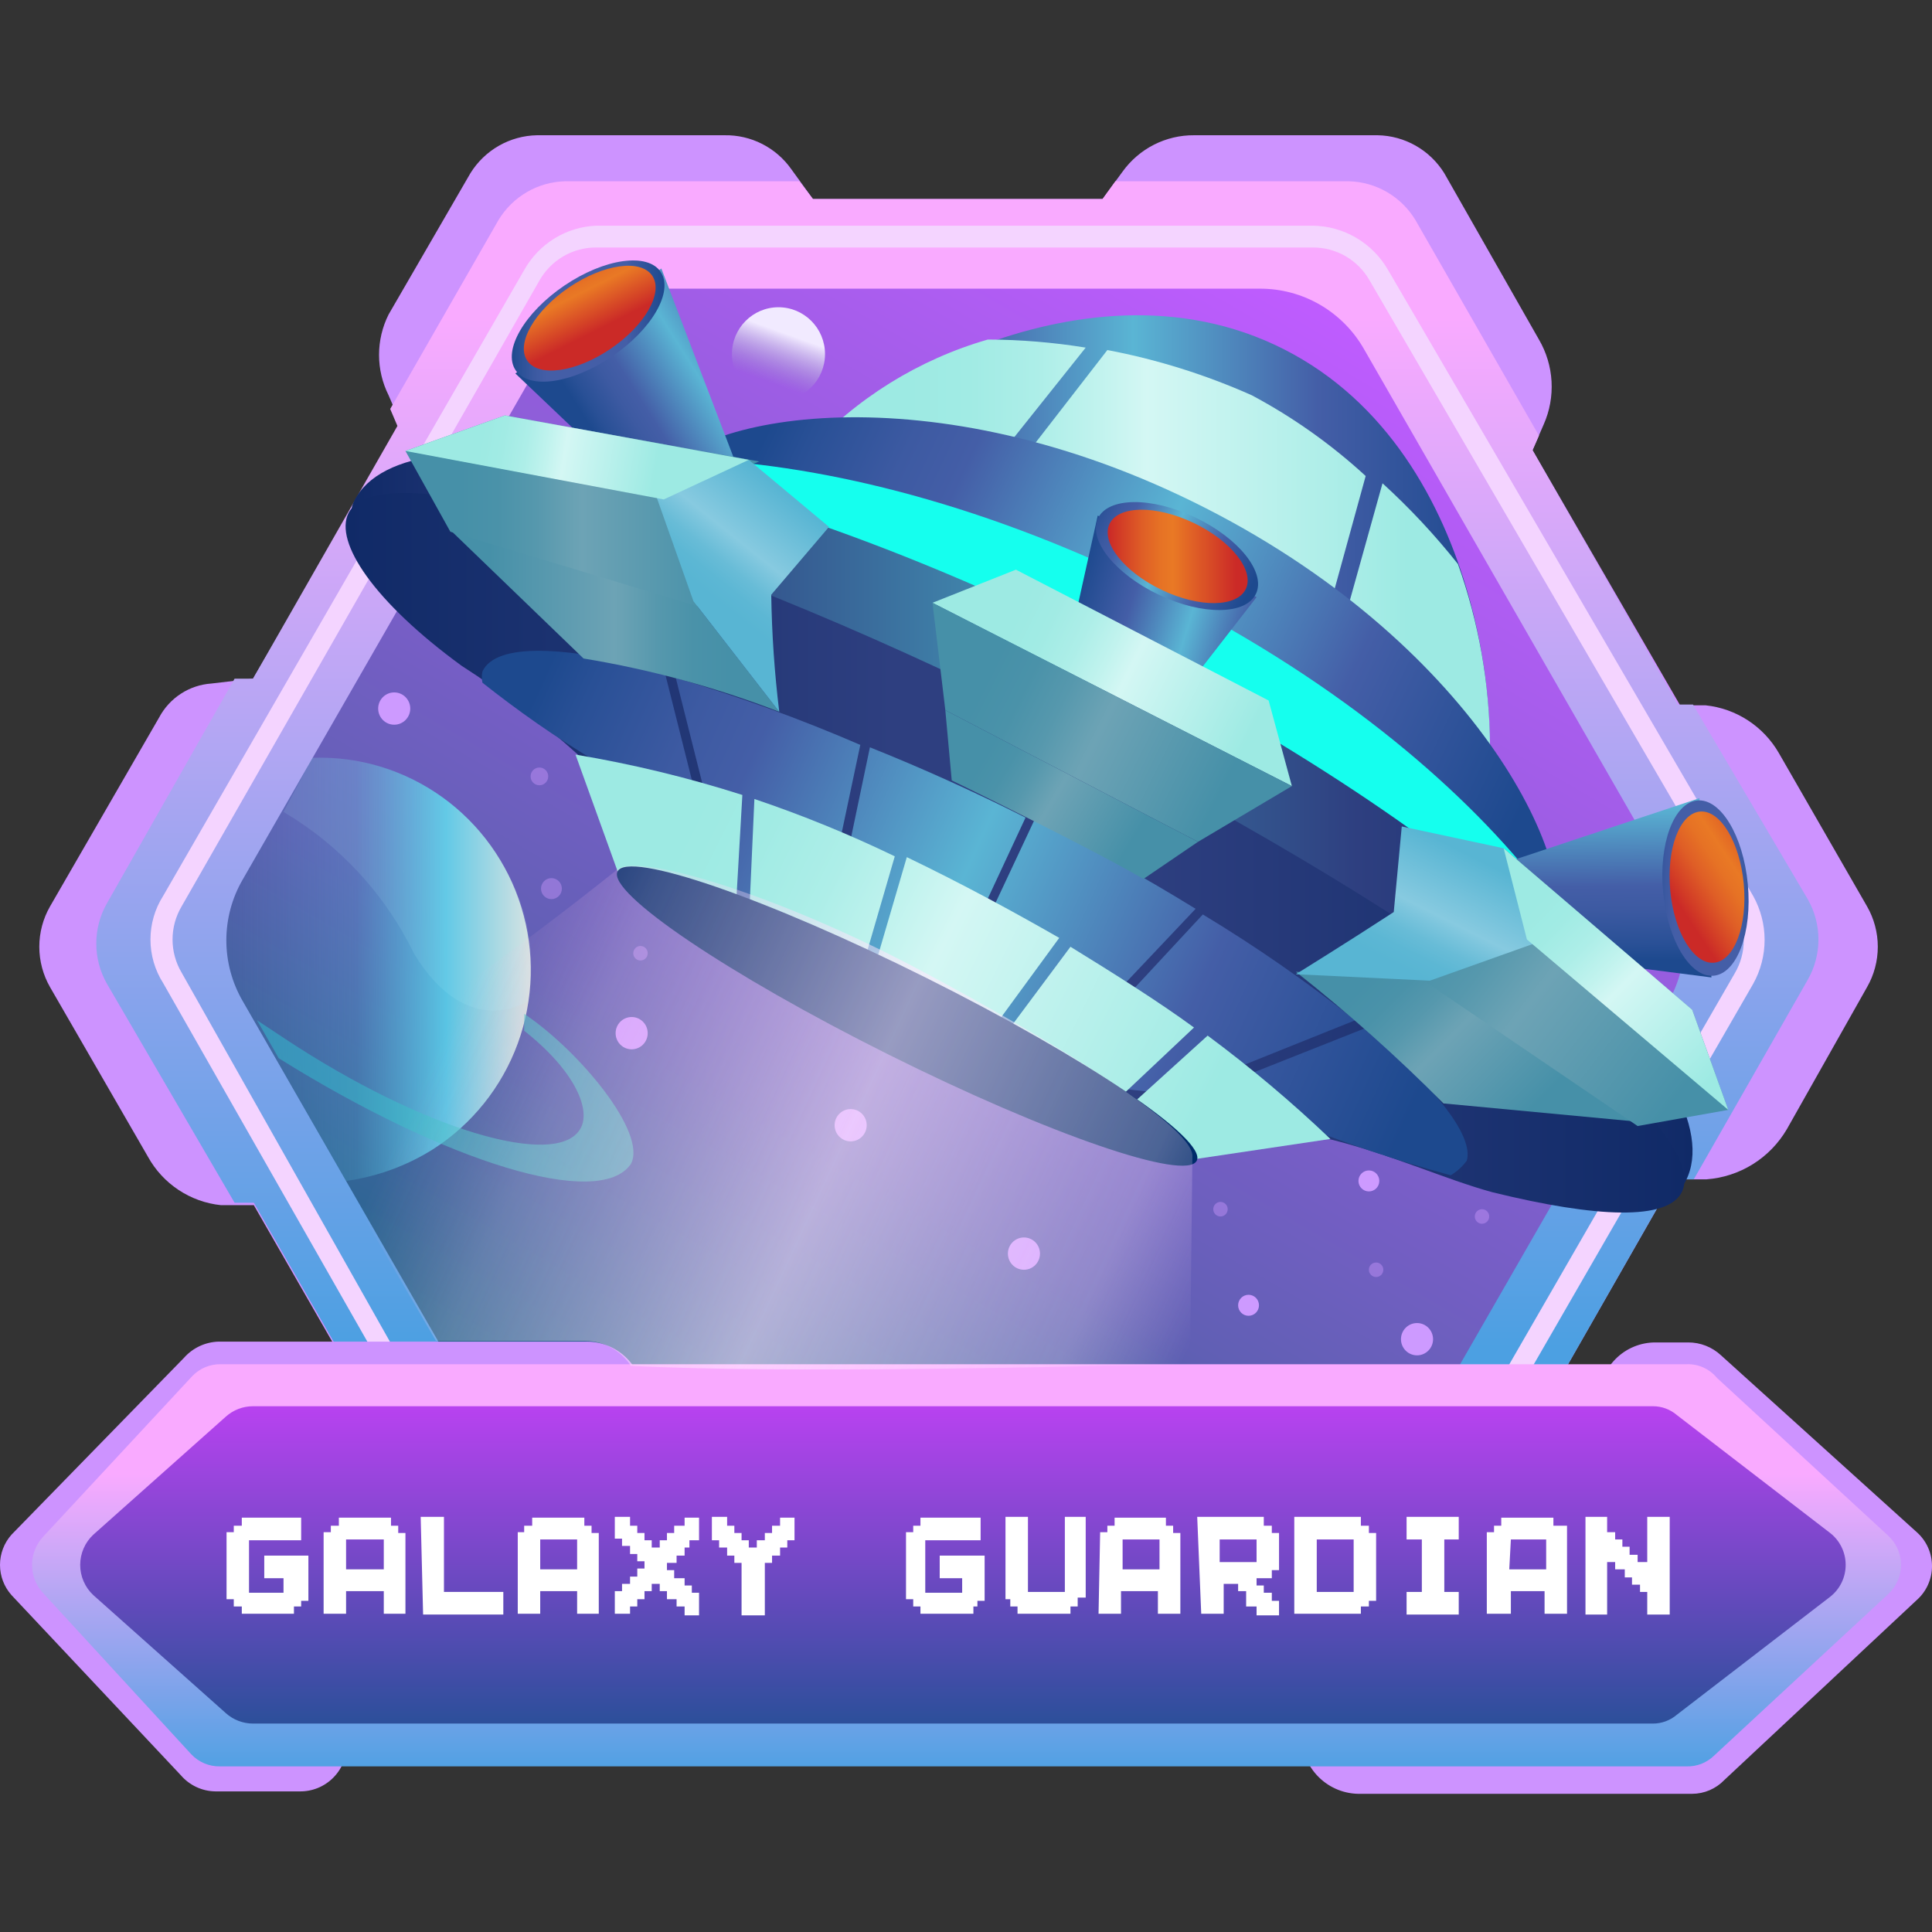
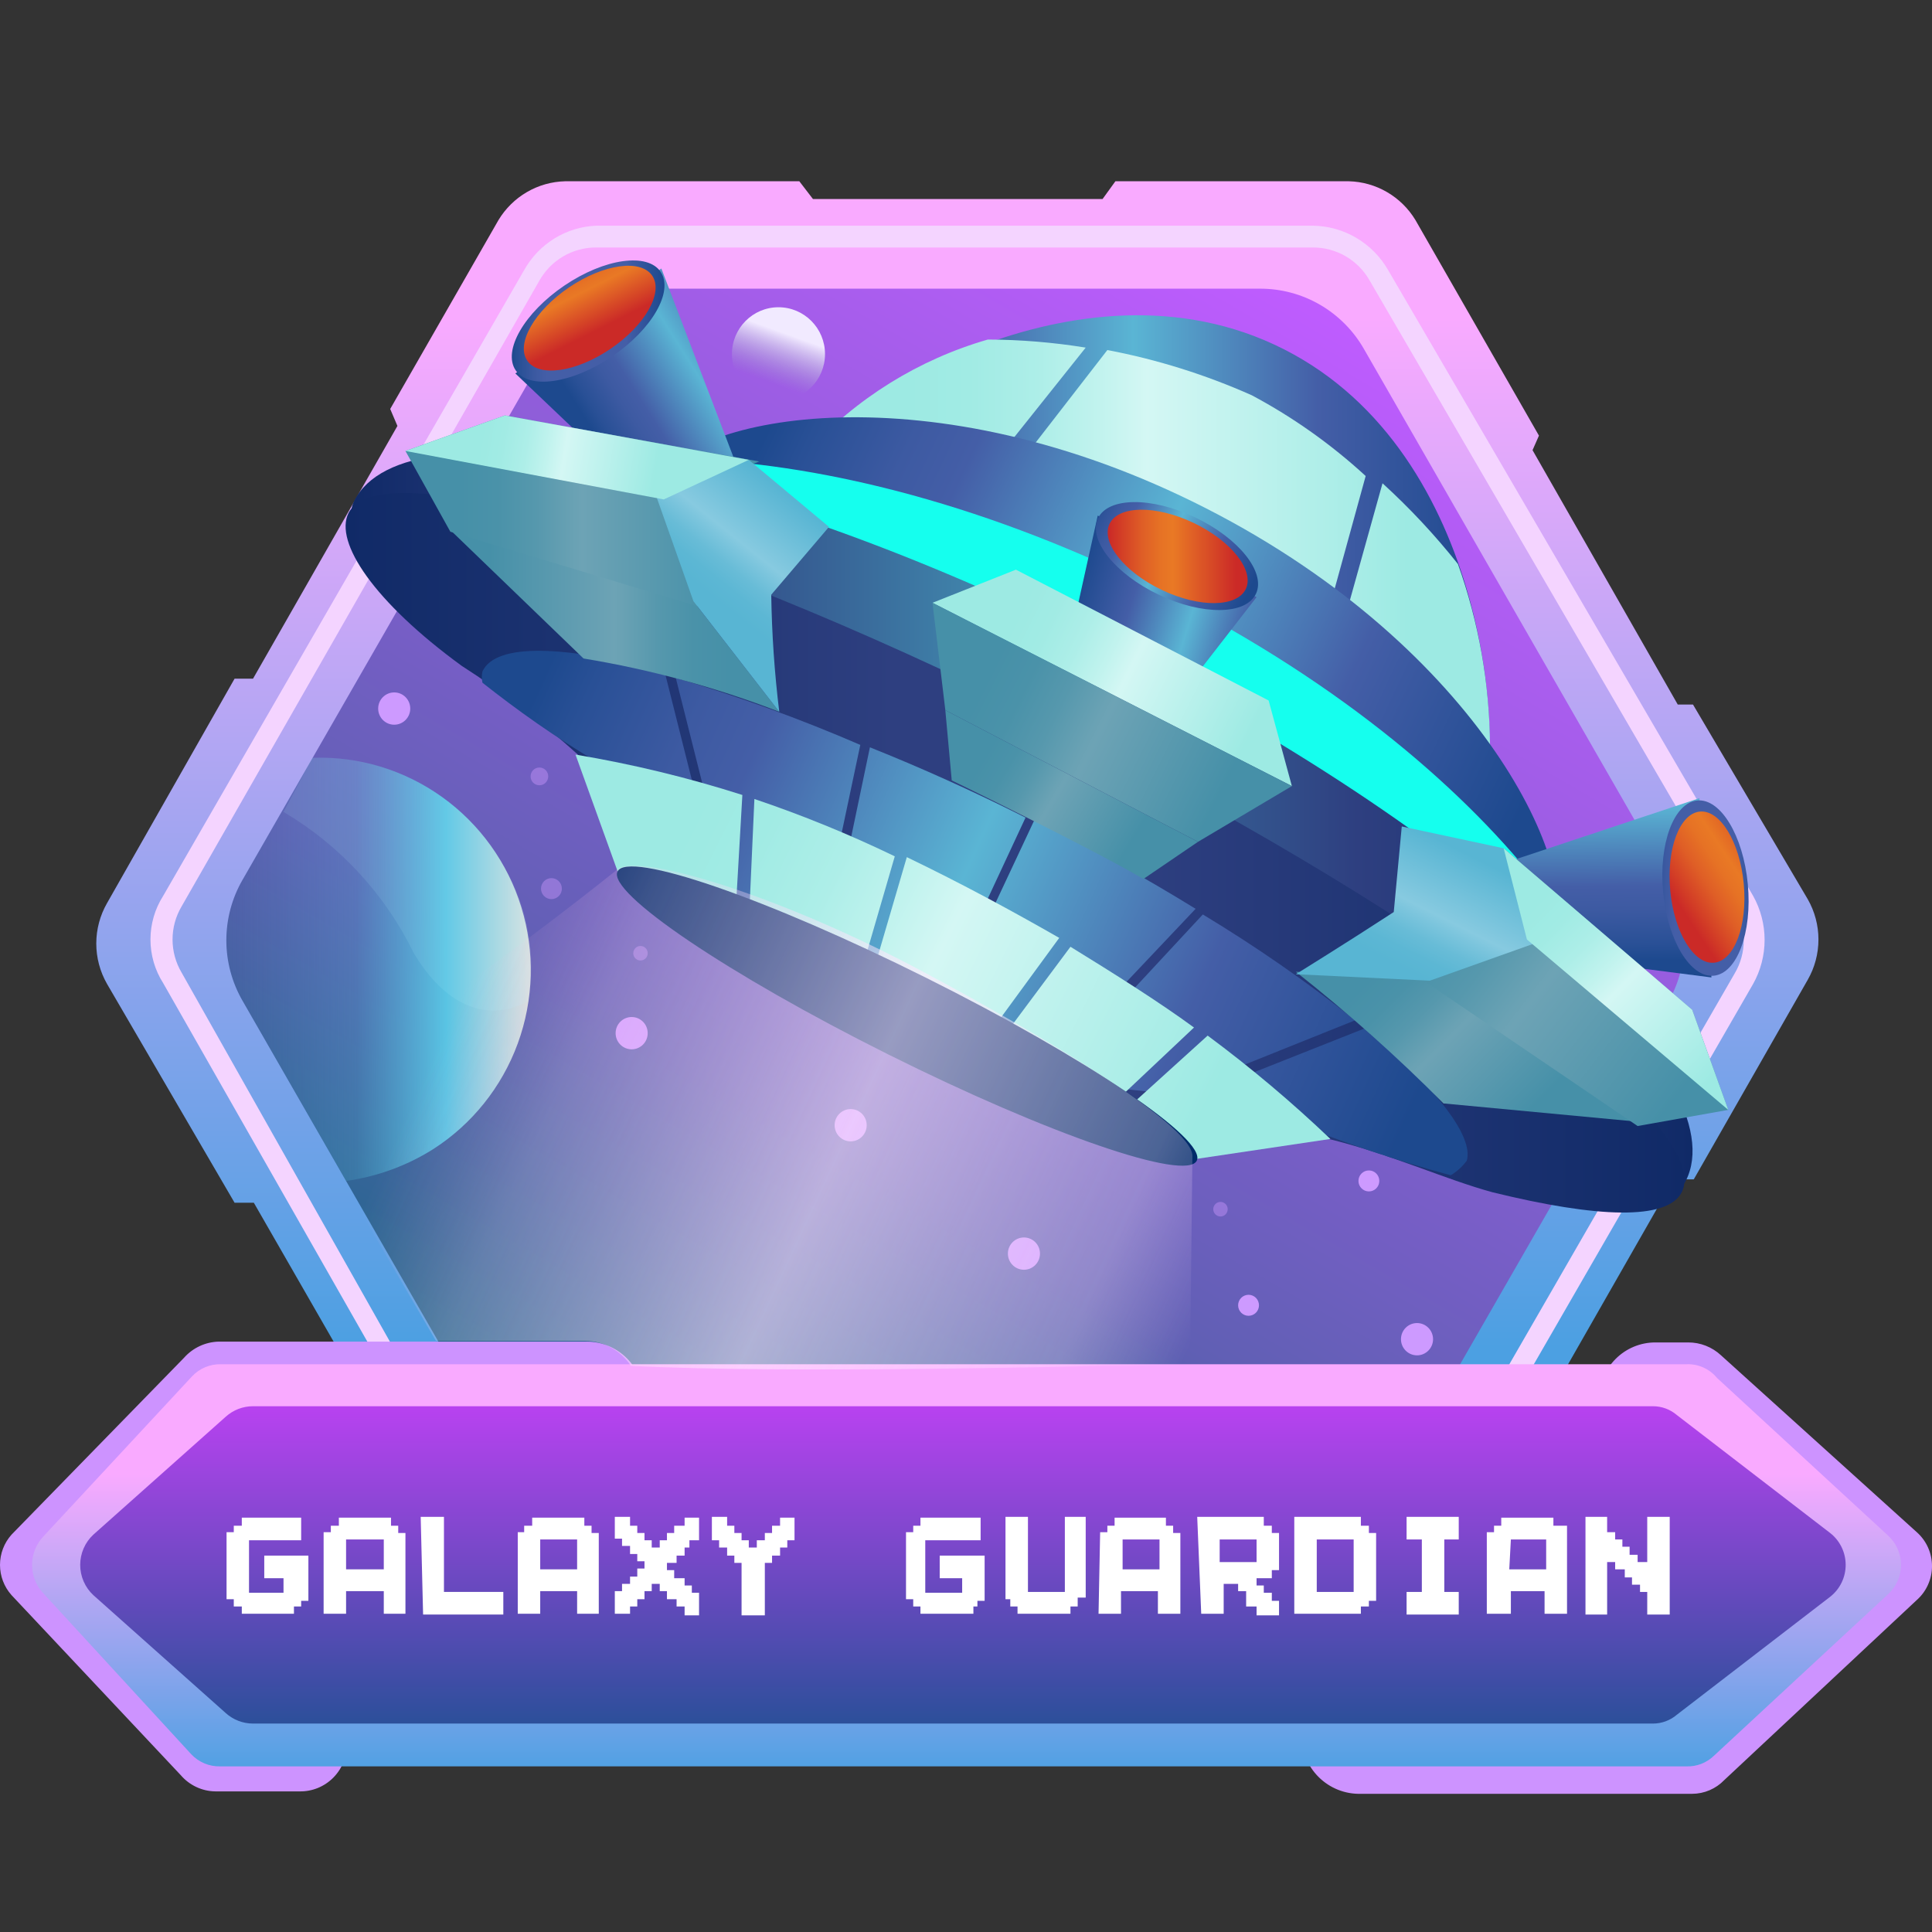
<svg xmlns="http://www.w3.org/2000/svg" width="200" height="200" viewBox="0 0 200 200" fill="none">
  <rect x="0" y="0" width="200" height="200" fill="#333333" stroke="none" />
-   <path d="M158.315 148.247L173.262 122.083H176.667C178.364 121.957 180.006 121.421 181.452 120.518C182.898 119.616 184.105 118.374 184.972 116.9L193.276 102.189C194.005 100.918 194.389 99.476 194.389 98.009C194.389 96.542 194.005 95.1 193.276 93.829L184.141 77.947C183.355 76.586 182.261 75.43 180.948 74.573C179.635 73.716 178.14 73.183 176.584 73.016H173.927L158.647 46.601L159.809 43.926C160.426 42.529 160.702 41.004 160.615 39.477C160.529 37.951 160.082 36.467 159.311 35.149L149.512 17.93C148.779 16.749 147.765 15.771 146.561 15.085C145.357 14.399 144.002 14.026 142.619 14.001H123.602C122.162 13.991 120.74 14.327 119.454 14.981C118.169 15.635 117.057 16.589 116.211 17.762L114.135 20.605H84.156L81.914 17.512C81.134 16.408 80.099 15.512 78.898 14.9C77.698 14.289 76.367 13.98 75.022 14.001H55.59C54.206 14.026 52.852 14.399 51.648 15.085C50.444 15.771 49.43 16.749 48.697 17.93L40.226 32.558C39.577 33.854 39.238 35.286 39.238 36.737C39.238 38.189 39.577 39.621 40.226 40.917L41.555 44.01L26.192 70.257L21.874 70.759C20.752 70.836 19.669 71.199 18.725 71.813C17.781 72.427 17.007 73.272 16.476 74.269L5.182 93.829C4.453 95.1 4.069 96.542 4.069 98.009C4.069 99.476 4.453 100.918 5.182 102.189L15.313 119.742C16.079 121.128 17.166 122.308 18.482 123.181C19.797 124.054 21.303 124.595 22.87 124.758H26.275L41.306 150.922L40.06 153.847C39.358 155.369 39.036 157.04 39.123 158.716C39.21 160.392 39.703 162.02 40.559 163.46L48.863 177.754C49.596 178.935 50.61 179.913 51.814 180.599C53.018 181.285 54.373 181.657 55.756 181.683H142.619C144.002 181.657 145.357 181.285 146.561 180.599C147.765 179.913 148.779 178.935 149.512 177.754L158.73 161.621C159.701 159.98 160.261 158.126 160.363 156.218C160.464 154.311 160.103 152.407 159.311 150.671L158.315 148.247Z" fill="#CD93FF" />
  <path d="M158.316 148.246L173.264 122.083H175.34L187.132 101.436C187.861 100.165 188.245 98.724 188.245 97.256C188.245 95.789 187.861 94.347 187.132 93.077L175.257 72.931H173.679L158.648 46.601L159.312 45.096L146.524 22.777C145.801 21.581 144.791 20.587 143.586 19.886C142.382 19.184 141.022 18.799 139.631 18.765H115.465L114.137 20.604H84.158L82.746 18.765H58.497C57.106 18.799 55.746 19.184 54.542 19.886C53.338 20.587 52.328 21.581 51.605 22.777L40.394 42.337L41.141 44.093L26.193 70.257H24.283L11.079 93.495C10.351 94.765 9.967 96.207 9.967 97.674C9.967 99.141 10.351 100.583 11.079 101.854L24.283 124.507H26.276L41.307 150.67L40.477 152.593L51.605 171.986C52.338 173.167 53.352 174.145 54.556 174.831C55.759 175.517 57.114 175.889 58.497 175.915H139.631C141.014 175.889 142.369 175.517 143.573 174.831C144.776 174.145 145.791 173.167 146.524 171.986L159.146 149.918L158.316 148.246Z" fill="url(#paint0_linear_4806_127845)" />
  <path d="M135.893 171.903H61.735C60.212 171.844 58.729 171.4 57.422 170.611C56.116 169.822 55.028 168.713 54.261 167.389L16.891 101.771C16.032 100.424 15.576 98.857 15.576 97.257C15.576 95.656 16.032 94.09 16.891 92.743L54.261 27.96C55.012 26.615 56.094 25.486 57.402 24.681C58.711 23.876 60.202 23.422 61.735 23.363H135.893C137.478 23.381 139.032 23.815 140.401 24.621C141.769 25.427 142.906 26.578 143.699 27.96L181.484 92.743C182.262 94.133 182.671 95.702 182.671 97.299C182.671 98.894 182.262 100.464 181.484 101.854L143.699 167.389C142.89 168.75 141.747 169.88 140.38 170.67C139.014 171.46 137.469 171.885 135.893 171.903ZM61.735 25.62C60.538 25.612 59.361 25.925 58.324 26.527C57.288 27.13 56.43 28 55.839 29.047L18.801 93.829C18.187 94.866 17.862 96.05 17.862 97.257C17.862 98.463 18.187 99.648 18.801 100.684L55.839 166.302C56.425 167.359 57.28 168.241 58.316 168.858C59.352 169.475 60.531 169.804 61.735 169.813H135.893C137.096 169.804 138.276 169.475 139.311 168.858C140.347 168.241 141.202 167.359 141.789 166.302L179.574 100.767C180.188 99.731 180.513 98.547 180.513 97.34C180.513 96.133 180.188 94.949 179.574 93.913L141.789 29.047C141.198 28 140.34 27.13 139.303 26.527C138.267 25.925 137.09 25.612 135.893 25.62H61.735Z" fill="#F4D4FF" />
  <path d="M141.208 158.528L172.765 103.609C173.827 101.693 174.384 99.534 174.384 97.34C174.384 95.145 173.827 92.987 172.765 91.071L141.208 36.152C140.121 34.239 138.549 32.651 136.652 31.549C134.755 30.448 132.602 29.873 130.413 29.883H67.466C65.274 29.864 63.118 30.436 61.22 31.538C59.322 32.64 57.751 34.233 56.67 36.152L25.113 91.071C24.012 92.974 23.431 95.137 23.431 97.34C23.431 99.543 24.012 101.706 25.113 103.609L56.67 158.528C57.764 160.435 59.338 162.019 61.233 163.119C63.128 164.22 65.278 164.799 67.466 164.797H130.413C132.599 164.79 134.746 164.208 136.639 163.108C138.533 162.008 140.108 160.43 141.208 158.528Z" fill="url(#paint1_linear_4806_127845)" />
  <path d="M25.528 104.278L35.826 122.25C39.009 121.809 42.065 120.698 44.794 118.99C48.846 116.406 51.94 112.551 53.599 108.021C55.257 103.491 55.388 98.537 53.971 93.924C52.553 89.311 49.667 85.297 45.757 82.5C41.847 79.703 37.131 78.279 32.338 78.449L25.528 90.319C24.303 92.438 23.657 94.847 23.657 97.299C23.657 99.751 24.303 102.159 25.528 104.278Z" fill="url(#paint2_linear_4806_127845)" />
  <path opacity="0.11" d="M42.885 98.761C48.449 107.873 54.677 103.61 54.677 103.61C55.61 98.361 54.446 92.953 51.438 88.563C49.41 85.345 46.579 82.718 43.228 80.943C39.877 79.168 36.122 78.308 32.338 78.449L29.349 84.049C35.201 87.505 39.91 92.623 42.885 98.761Z" fill="#B8FBFF" />
-   <path opacity="0.57" d="M54.261 104.947C54.261 105.365 54.261 105.867 54.261 106.703C59.576 110.882 61.32 115.062 59.991 116.984C57.417 120.913 43.797 116.984 29.514 107.539L26.607 105.616L28.85 109.545C46.123 120.328 62.067 125.26 65.306 120.495C67.05 117.319 59.991 108.792 54.261 104.947Z" fill="url(#paint3_linear_4806_127845)" />
  <path d="M80.587 41.502C83.247 41.502 85.404 39.331 85.404 36.654C85.404 33.976 83.247 31.806 80.587 31.806C77.927 31.806 75.77 33.976 75.77 36.654C75.77 39.331 77.927 41.502 80.587 41.502Z" fill="url(#paint4_linear_4806_127845)" />
  <path d="M163.048 103.944C165.662 103.944 167.781 101.811 167.781 99.179C167.781 96.548 165.662 94.415 163.048 94.415C160.434 94.415 158.314 96.548 158.314 99.179C158.314 101.811 160.434 103.944 163.048 103.944Z" fill="url(#paint5_linear_4806_127845)" />
  <path d="M40.809 75.022C41.727 75.022 42.47 74.274 42.47 73.35C42.47 72.427 41.727 71.678 40.809 71.678C39.892 71.678 39.148 72.427 39.148 73.35C39.148 74.274 39.892 75.022 40.809 75.022Z" fill="#CD9AFF" />
  <path opacity="0.42" d="M55.839 81.291C56.344 81.291 56.753 80.879 56.753 80.371C56.753 79.863 56.344 79.452 55.839 79.452C55.335 79.452 54.926 79.863 54.926 80.371C54.926 80.879 55.335 81.291 55.839 81.291Z" fill="#CD9AFF" />
  <path opacity="0.42" d="M62.816 66.913C63.32 66.913 63.729 66.502 63.729 65.994C63.729 65.486 63.32 65.075 62.816 65.075C62.311 65.075 61.902 65.486 61.902 65.994C61.902 66.502 62.311 66.913 62.816 66.913Z" fill="#CD9AFF" />
-   <path d="M131.658 115.228C132.575 115.228 133.319 114.48 133.319 113.557C133.319 112.633 132.575 111.885 131.658 111.885C130.741 111.885 129.997 112.633 129.997 113.557C129.997 114.48 130.741 115.228 131.658 115.228Z" fill="#CD9AFF" />
  <path opacity="0.42" d="M130.412 148.079C130.825 148.079 131.16 147.743 131.16 147.327C131.16 146.912 130.825 146.575 130.412 146.575C130 146.575 129.665 146.912 129.665 147.327C129.665 147.743 130 148.079 130.412 148.079Z" fill="#CD9AFF" />
-   <path opacity="0.42" d="M142.454 132.197C142.867 132.197 143.202 131.86 143.202 131.445C143.202 131.029 142.867 130.693 142.454 130.693C142.042 130.693 141.707 131.029 141.707 131.445C141.707 131.86 142.042 132.197 142.454 132.197Z" fill="#CD9AFF" />
  <path opacity="0.42" d="M126.344 125.928C126.757 125.928 127.091 125.591 127.091 125.176C127.091 124.76 126.757 124.423 126.344 124.423C125.931 124.423 125.597 124.76 125.597 125.176C125.597 125.591 125.931 125.928 126.344 125.928Z" fill="#CD9AFF" />
-   <path opacity="0.42" d="M153.416 126.681C153.829 126.681 154.164 126.344 154.164 125.928C154.164 125.513 153.829 125.176 153.416 125.176C153.004 125.176 152.669 125.513 152.669 125.928C152.669 126.344 153.004 126.681 153.416 126.681Z" fill="#CD9AFF" />
  <path opacity="0.42" d="M71.037 79.452C71.449 79.452 71.784 79.115 71.784 78.7C71.784 78.284 71.449 77.948 71.037 77.948C70.624 77.948 70.289 78.284 70.289 78.7C70.289 79.115 70.624 79.452 71.037 79.452Z" fill="#CD9AFF" />
  <path opacity="0.42" d="M66.303 99.43C66.716 99.43 67.05 99.094 67.05 98.678C67.05 98.263 66.716 97.926 66.303 97.926C65.89 97.926 65.556 98.263 65.556 98.678C65.556 99.094 65.89 99.43 66.303 99.43Z" fill="#CD9AFF" />
  <path opacity="0.42" d="M51.604 69.923C52.017 69.923 52.351 69.586 52.351 69.171C52.351 68.755 52.017 68.418 51.604 68.418C51.191 68.418 50.856 68.755 50.856 69.171C50.856 69.586 51.191 69.923 51.604 69.923Z" fill="#CD9AFF" />
  <path d="M129.25 136.21C129.846 136.21 130.329 135.723 130.329 135.123C130.329 134.523 129.846 134.036 129.25 134.036C128.653 134.036 128.17 134.523 128.17 135.123C128.17 135.723 128.653 136.21 129.25 136.21Z" fill="#CD9AFF" />
  <path d="M141.707 123.336C142.303 123.336 142.786 122.85 142.786 122.25C142.786 121.65 142.303 121.163 141.707 121.163C141.11 121.163 140.627 121.65 140.627 122.25C140.627 122.85 141.11 123.336 141.707 123.336Z" fill="#CD9AFF" />
  <path opacity="0.42" d="M57.084 93.077C57.681 93.077 58.164 92.59 58.164 91.99C58.164 91.39 57.681 90.903 57.084 90.903C56.488 90.903 56.005 91.39 56.005 91.99C56.005 92.59 56.488 93.077 57.084 93.077Z" fill="#CD9AFF" />
  <path opacity="0.42" d="M143.534 119.659C144.13 119.659 144.613 119.172 144.613 118.572C144.613 117.972 144.13 117.486 143.534 117.486C142.937 117.486 142.454 117.972 142.454 118.572C142.454 119.172 142.937 119.659 143.534 119.659Z" fill="#CD9AFF" />
  <path d="M146.689 140.305C147.606 140.305 148.35 139.557 148.35 138.633C148.35 137.71 147.606 136.962 146.689 136.962C145.772 136.962 145.028 137.71 145.028 138.633C145.028 139.557 145.772 140.305 146.689 140.305Z" fill="#CD9AFF" />
  <path d="M51.604 55.545C52.43 55.545 53.099 54.871 53.099 54.041C53.099 53.209 52.43 52.536 51.604 52.536C50.779 52.536 50.109 53.209 50.109 54.041C50.109 54.871 50.779 55.545 51.604 55.545Z" fill="#CD9AFF" />
  <path d="M105.998 131.445C106.915 131.445 107.659 130.697 107.659 129.773C107.659 128.85 106.915 128.102 105.998 128.102C105.081 128.102 104.337 128.85 104.337 129.773C104.337 130.697 105.081 131.445 105.998 131.445Z" fill="#CD9AFF" />
  <path d="M88.06 118.154C88.978 118.154 89.721 117.405 89.721 116.482C89.721 115.559 88.978 114.81 88.06 114.81C87.143 114.81 86.399 115.559 86.399 116.482C86.399 117.405 87.143 118.154 88.06 118.154Z" fill="#CD9AFF" />
  <path d="M65.389 108.625C66.307 108.625 67.05 107.877 67.05 106.954C67.05 106.03 66.307 105.282 65.389 105.282C64.472 105.282 63.728 106.03 63.728 106.954C63.728 107.877 64.472 108.625 65.389 108.625Z" fill="#CD9AFF" />
  <path d="M198.426 158.612L178.163 140.305C177.237 139.441 176.02 138.963 174.758 138.968H171.353C169.812 138.968 168.333 139.584 167.243 140.682C166.153 141.779 165.54 143.267 165.54 144.819H66.635C66.635 143.245 66.014 141.736 64.908 140.623C63.802 139.51 62.303 138.884 60.739 138.884H22.622C21.945 138.904 21.279 139.063 20.665 139.35C20.052 139.637 19.502 140.048 19.051 140.556L1.197 158.862C0.426 159.722 0 160.839 0 161.997C0 163.155 0.426 164.272 1.197 165.132L18.719 183.772C19.163 184.288 19.711 184.704 20.327 184.992C20.942 185.28 21.611 185.434 22.29 185.444H31.009C31.656 185.455 32.298 185.335 32.898 185.092C33.497 184.848 34.042 184.485 34.499 184.025C34.956 183.564 35.317 183.016 35.559 182.413C35.801 181.809 35.92 181.163 35.909 180.512V168.475H134.731V179.593C134.719 180.404 134.871 181.21 135.177 181.961C135.483 182.712 135.936 183.393 136.51 183.963C137.085 184.533 137.767 184.98 138.518 185.278C139.268 185.576 140.07 185.717 140.876 185.695H175.173C175.793 185.693 176.406 185.566 176.977 185.322C177.547 185.078 178.063 184.721 178.495 184.274L198.426 165.633C198.92 165.194 199.317 164.654 199.588 164.048C199.86 163.443 200 162.786 200 162.122C200 161.458 199.86 160.802 199.588 160.196C199.317 159.591 198.92 159.051 198.426 158.612Z" fill="#CD93FF" />
  <path d="M174.591 141.225H22.87C22.312 141.212 21.758 141.316 21.243 141.532C20.728 141.748 20.264 142.071 19.881 142.479L4.434 159.113C3.717 159.9 3.318 160.929 3.318 161.997C3.318 163.065 3.717 164.094 4.434 164.881L19.798 181.599C20.181 182.007 20.645 182.329 21.16 182.545C21.675 182.761 22.229 182.866 22.787 182.853H174.591C175.11 182.87 175.627 182.782 176.112 182.596C176.596 182.409 177.039 182.127 177.415 181.766L195.435 165.048C195.861 164.664 196.202 164.194 196.435 163.668C196.669 163.142 196.789 162.573 196.789 161.997C196.789 161.421 196.669 160.852 196.435 160.326C196.202 159.8 195.861 159.33 195.435 158.946L177.747 142.646C177.365 142.181 176.881 141.811 176.334 141.564C175.786 141.318 175.19 141.202 174.591 141.225Z" fill="url(#paint6_linear_4806_127845)" />
  <path d="M171.104 145.572H26.192C25.15 145.572 24.145 145.959 23.369 146.658L9.667 158.863C9.236 159.262 8.893 159.746 8.658 160.286C8.423 160.826 8.302 161.408 8.302 161.997C8.302 162.586 8.423 163.169 8.658 163.708C8.893 164.248 9.236 164.733 9.667 165.132L23.369 177.336C24.145 178.035 25.15 178.422 26.192 178.423H171.104C172.017 178.426 172.9 178.099 173.595 177.503L189.456 165.299C189.956 164.908 190.361 164.408 190.64 163.835C190.918 163.263 191.063 162.634 191.063 161.997C191.063 161.36 190.918 160.731 190.64 160.159C190.361 159.587 189.956 159.086 189.456 158.695L173.595 146.491C172.9 145.895 172.017 145.569 171.104 145.572Z" fill="url(#paint7_linear_4806_127845)" />
  <path d="M23.453 158.612H24.201V157.943H25.031V157.107H31.176V159.448H25.778V164.881H29.349V163.376H27.356V161.036H31.924V165.717H31.176V166.302H30.429V167.054H25.031V166.302H24.201V165.55H23.453V158.612Z" fill="white" />
  <path d="M33.501 158.612H34.248V157.943H35.079V157.107H40.477V157.943H41.224V158.695H41.971V167.054H39.729V164.714H35.826V167.054H33.501V158.612ZM35.826 162.457H39.729V159.364H35.826V162.457Z" fill="white" />
  <path d="M43.55 157.023H45.958V164.797H52.103V167.138H43.799L43.55 157.023Z" fill="white" />
  <path d="M53.598 158.612H54.262V157.943H55.092V157.107H60.49V157.943H61.238V158.695H61.985V167.054H59.743V164.714H55.923V167.054H53.598V158.612ZM55.923 162.457H59.743V159.364H55.923V162.457Z" fill="white" />
  <path d="M63.645 157.023H65.223V157.943H65.971V158.695H66.718V159.448H67.466V160.2H68.296V159.448H69.043V158.695H69.791V157.943H70.87V157.107H72.365V159.448H71.368V160.2H70.87V161.036H70.04V161.788H69.043V162.54H69.791V163.376H70.87V164.129H71.618V164.881H72.365V167.221H70.87V166.302H70.04V165.55H69.043V164.714H68.296V163.961H67.466V164.714H66.718V165.55H65.971V166.302H65.223V167.054H63.645V164.714H64.393V163.961H65.223V163.209H65.971V162.373H66.718V161.621H65.971V160.869H65.223V160.033H64.393V159.28H63.645V157.023Z" fill="white" />
  <path d="M73.694 157.023H75.272V157.943H76.02V158.695H76.767V159.448H77.514V160.2H78.345V159.448H79.175V158.695H79.923V157.943H80.753V157.107H82.248V159.448H81.5V160.2H80.753V161.036H79.923V161.788H79.175V167.221H76.767V161.788H76.02V161.036H75.272V160.2H74.442V159.448H73.694V157.023Z" fill="white" />
  <path d="M93.79 158.612H94.537V157.943H95.285V157.107H101.513V159.448H95.783V164.881H99.603V163.376H97.278V161.036H101.928V165.717H101.181V166.302H100.766V167.054H95.285V166.302H94.537V165.55H93.79V158.612Z" fill="white" />
  <path d="M104.088 157.023H106.413V164.797H110.233V157.023H112.392V165.382H111.562V166.302H110.814V167.054H105.334V166.302H104.586V165.55H104.088V157.023Z" fill="white" />
  <path d="M113.887 158.612H114.634V157.943H115.382V157.107H120.696V157.943H121.444V158.695H122.191V167.054H119.866V164.714H116.046V167.054H113.721L113.887 158.612ZM116.212 162.457H120.032V159.364H116.212V162.457Z" fill="white" />
  <path d="M123.935 157.023H130.827V157.943H131.658V158.695H132.405V162.54H131.658V163.376H130.08V164.129H130.827V164.881H131.658V165.717H132.405V167.221H130.08V166.302H129V165.55V164.714H128.17V163.961H126.675V167.054H124.35L123.935 157.023ZM126.26 161.704H130.08V159.364H126.26V161.704Z" fill="white" />
  <path d="M133.984 157.023H140.877V157.943H141.707V158.695H142.455V165.717H141.707V166.302H140.877V167.054H133.984V157.023ZM136.31 164.797H140.13V159.364H136.31V164.797Z" fill="white" />
  <path d="M145.61 157.023H151.008V159.364H149.513V164.797H151.008V167.138H145.61V164.797H147.188V159.364H145.61V157.023Z" fill="white" />
  <path d="M153.914 158.612H154.661V157.943H155.409V157.107H160.807V157.943H162.218V158.695V167.054H159.893V164.714H156.405V167.054H153.914V158.612ZM156.239 162.457H160.059V159.364H156.405L156.239 162.457Z" fill="white" />
  <path d="M164.128 157.023H166.37V158.612H167.201V159.364H167.948V160.116H168.695V160.952H169.526V161.704H170.522V157.023H172.848V167.138H170.522V164.797H169.775V164.045H168.944V163.293H168.197V162.457H167.201V161.704H166.37V167.138H164.128V157.023Z" fill="white" />
  <path d="M153.416 82.712C151.174 87.226 138.385 80.204 116.96 69.337C95.535 58.471 81.251 51.533 83.743 47.102C86.234 42.672 111.479 25.285 132.904 36.152C154.33 47.019 155.658 77.864 153.416 82.712Z" fill="url(#paint8_linear_4806_127845)" />
  <path d="M150.924 58.388C148.549 55.395 145.938 52.599 143.118 50.029L139.131 64.322L137.305 64.072L141.374 49.276C137.81 45.999 133.848 43.19 129.581 40.917C124.794 38.784 119.778 37.214 114.634 36.236L104.917 48.775L103.257 47.437L112.391 35.985C109.041 35.441 105.654 35.161 102.26 35.149C95.088 37.217 88.622 41.238 83.575 46.768C83.429 47.067 83.353 47.396 83.353 47.73C83.353 48.063 83.429 48.392 83.575 48.691L152.252 81.375L154.245 77.195C154.207 70.782 153.083 64.421 150.924 58.388Z" fill="url(#paint9_linear_4806_127845)" />
  <path d="M160.723 97.173C157.235 104.028 140.378 94.749 111.894 80.455C83.41 66.161 64.476 56.715 67.88 49.861C71.285 43.007 96.364 38.075 124.848 52.62C153.332 67.164 164.128 90.235 160.723 97.173Z" fill="url(#paint10_linear_4806_127845)" />
  <path d="M167.782 115.229C163.381 123.588 141.541 111.969 104.835 93.328C68.13 74.687 43.715 62.985 48.116 54.208C52.518 45.431 83.991 42.84 120.78 61.564C157.568 80.288 172.184 106.535 167.782 115.229Z" fill="#15FFEE" />
  <path d="M130.08 61.814L113.471 83.213L107.326 81.792L113.637 53.372L130.08 61.814Z" fill="url(#paint11_linear_4806_127845)" />
  <path d="M130.02 61.461C131.06 59.249 128.239 55.712 123.72 53.56C119.201 51.408 114.695 51.456 113.656 53.668C112.616 55.88 115.437 59.417 119.956 61.569C124.475 63.721 128.981 63.673 130.02 61.461Z" fill="url(#paint12_linear_4806_127845)" />
  <path d="M128.969 60.96C129.871 59.041 127.443 55.98 123.546 54.124C119.649 52.268 115.759 52.32 114.856 54.24C113.954 56.159 116.382 59.22 120.279 61.076C124.176 62.932 128.066 62.88 128.969 60.96Z" fill="url(#paint13_linear_4806_127845)" />
  <path d="M53.349 38.66L72.947 57.301L78.843 54.96L68.463 27.794L53.349 38.66Z" fill="url(#paint14_linear_4806_127845)" />
  <path d="M63.341 36.913C67.489 34.104 69.751 30.181 68.395 28.151C67.038 26.121 62.575 26.752 58.427 29.561C54.279 32.37 52.017 36.292 53.374 38.322C54.73 40.352 59.193 39.721 63.341 36.913Z" fill="url(#paint15_linear_4806_127845)" />
  <path d="M63.18 36.125C66.757 33.703 68.702 30.311 67.525 28.549C66.347 26.787 62.492 27.322 58.915 29.744C55.338 32.167 53.393 35.559 54.571 37.321C55.748 39.083 59.603 38.547 63.18 36.125Z" fill="url(#paint16_linear_4806_127845)" />
  <path d="M177.167 101.185L150.427 97.758L148.517 91.74L175.921 82.628L177.167 101.185Z" fill="url(#paint17_linear_4806_127845)" />
  <path d="M174.509 122.25C170.855 129.439 140.71 113.055 102.676 93.662C64.642 74.269 33.002 59.223 36.656 51.867C42.054 41.168 77.597 48.189 115.631 67.582C153.665 86.975 179.906 111.634 174.509 122.25Z" fill="url(#paint18_linear_4806_127845)" />
  <path d="M174.094 123.421C172.599 126.346 165.374 126.095 154.495 123.421C149.596 122.083 144.198 119.575 137.886 117.987C125.845 115.062 116.129 117.987 95.617 107.455C81.961 100.026 69.818 90.072 59.825 78.115C56.067 74.725 52.04 71.65 47.784 68.92C38.732 62.316 34.58 56.13 36.075 53.121C39.48 46.35 73.112 56.632 111.229 76.025C149.347 95.418 177.498 116.65 174.094 123.421Z" fill="url(#paint19_linear_4806_127845)" />
  <path d="M141.291 106.452L128.004 111.718L127.589 110.715L140.295 105.616C135.272 101.632 130.002 97.974 124.517 94.665L116.212 103.609L115.465 102.857L123.769 94.08C118.62 90.904 112.89 87.727 107.16 84.718L101.513 96.755H100.517L106.164 84.635C100.683 81.876 95.285 79.452 90.053 77.362L87.396 90.068H86.316L89.057 77.111C82.833 74.418 76.455 72.102 69.957 70.173L73.112 82.712H72.116L68.794 69.505C58.497 66.83 51.355 66.496 49.943 69.505C49.858 69.89 49.858 70.29 49.943 70.675C53.431 73.433 57.5 76.359 62.068 79.034C72.282 85.721 80.088 100.684 94.123 107.705C106.579 113.891 123.105 111.634 133.568 116.064C138.988 118.264 144.535 120.134 150.177 121.665C150.822 121.276 151.386 120.765 151.838 120.16C152.585 117.653 148.682 112.554 141.291 106.452Z" fill="url(#paint20_linear_4806_127845)" />
  <path d="M125.015 107.204L116.71 114.727L115.797 113.724L123.603 106.368C119.949 103.694 115.299 100.768 110.814 98.009L104.088 107.037L102.925 106.285L109.652 97.09C104.835 94.332 99.603 91.489 93.873 88.731L90.468 100.35H89.223L92.628 88.647C87.911 86.366 83.057 84.384 78.095 82.712L77.597 93.83H76.185L76.849 82.294C71.198 80.489 65.425 79.093 59.576 78.115L63.977 90.319L123.686 119.994L137.72 117.904C133.708 114.078 129.464 110.505 125.015 107.204Z" fill="url(#paint21_linear_4806_127845)" />
  <path d="M123.889 120.153C124.969 117.961 112.421 109.482 95.863 101.216C79.304 92.95 65.005 88.025 63.925 90.217C62.845 92.409 75.393 100.887 91.951 109.154C108.51 117.42 122.809 122.345 123.889 120.153Z" fill="#002C6A" />
  <g opacity="0.77">
    <path opacity="0.77" d="M123.438 119.659C123.438 116.315 106.829 106.619 96.033 100.851C80.587 92.492 65.141 87.978 63.729 90.151C53.101 98.625 42.011 106.494 30.512 113.724L45.127 138.801C45.127 138.801 54.843 138.801 60.574 138.801C61.513 138.809 62.436 139.049 63.262 139.501C64.087 139.953 64.79 140.602 65.307 141.392C81.251 142.228 114.054 141.392 114.054 141.392H123.189L123.438 119.659Z" fill="url(#paint22_linear_4806_127845)" />
  </g>
  <path d="M46.539 54.793L60.407 68.167C67.331 69.307 74.12 71.155 80.67 73.684L71.784 62.233L46.539 54.793Z" fill="url(#paint23_linear_4806_127845)" />
  <path d="M52.268 43.006L41.971 46.684L46.621 55.043L72.697 62.901L68.711 51.7L78.593 47.771L52.268 43.006Z" fill="url(#paint24_linear_4806_127845)" />
  <path d="M77.513 47.605L85.817 54.542L79.838 61.564C79.899 65.616 80.176 69.662 80.669 73.685L71.783 62.233L67.963 51.45L77.513 47.605Z" fill="url(#paint25_linear_4806_127845)" />
  <path d="M41.971 46.684L52.268 43.006L77.513 47.604L68.711 51.7L41.971 46.684Z" fill="url(#paint26_linear_4806_127845)" />
  <path d="M169.858 116.148L149.429 114.226C144.614 109.377 139.512 104.827 134.149 100.6L148.018 101.269L169.858 116.148Z" fill="url(#paint27_linear_4806_127845)" />
  <path d="M175.173 104.529L178.91 114.894L169.526 116.566L147.021 101.269L158.066 97.257L155.658 87.811L175.173 104.529Z" fill="url(#paint28_linear_4806_127845)" />
  <path d="M155.658 87.811L145.111 85.554L144.281 94.414C139.547 97.507 134.149 100.851 134.149 100.851L148.018 101.519L158.813 97.674L155.658 87.811Z" fill="url(#paint29_linear_4806_127845)" />
  <path d="M178.909 114.894L175.173 104.529L155.657 87.811L158.066 97.257L178.909 114.894Z" fill="url(#paint30_linear_4806_127845)" />
  <path d="M133.735 81.375L96.531 62.4L105.168 58.973L131.327 72.514L133.735 81.375Z" fill="url(#paint31_linear_4806_127845)" />
  <path d="M124.019 87.143L97.86 73.517L96.531 62.4L133.735 81.375L124.019 87.143Z" fill="url(#paint32_linear_4806_127845)" />
  <path d="M97.859 73.517L98.524 80.789C98.524 80.789 112.309 87.477 118.371 90.987L124.018 87.142L97.859 73.517Z" fill="url(#paint33_linear_4806_127845)" />
  <path d="M177.404 101.006C179.824 100.775 181.403 96.526 180.931 91.517C180.459 86.507 178.114 82.634 175.694 82.865C173.274 83.096 171.695 87.344 172.167 92.354C172.64 97.363 174.984 101.237 177.404 101.006Z" fill="url(#paint34_linear_4806_127845)" />
  <path d="M177.445 99.658C179.545 99.458 180.917 95.793 180.51 91.473C180.103 87.153 178.07 83.813 175.97 84.014C173.87 84.214 172.497 87.879 172.904 92.199C173.312 96.519 175.344 99.859 177.445 99.658Z" fill="url(#paint35_linear_4806_127845)" />
  <defs>
    <linearGradient id="paint0_linear_4806_127845" x1="99.023" y1="18.765" x2="99.023" y2="176.165" gradientUnits="userSpaceOnUse">
      <stop offset="0.09" stop-color="#F9AAFF" />
      <stop offset="0.767" stop-color="#4CA0E2" />
    </linearGradient>
    <linearGradient id="paint1_linear_4806_127845" x1="136.652" y1="31.51" x2="60.462" y2="162.612" gradientUnits="userSpaceOnUse">
      <stop stop-color="#BF5CFF" />
      <stop offset="0.66" stop-color="#605FB4" />
      <stop offset="1" stop-color="#0E6A7F" />
    </linearGradient>
    <linearGradient id="paint2_linear_4806_127845" x1="23.701" y1="100.35" x2="54.926" y2="100.35" gradientUnits="userSpaceOnUse">
      <stop stop-color="#4FAACD" stop-opacity="0" />
      <stop offset="0.42" stop-color="#52B3D5" stop-opacity="0.25" />
      <stop offset="0.72" stop-color="#59C4E3" />
      <stop offset="1" stop-color="#DAE0DE" />
    </linearGradient>
    <linearGradient id="paint3_linear_4806_127845" x1="26.275" y1="113.641" x2="65.389" y2="113.641" gradientUnits="userSpaceOnUse">
      <stop offset="0.19" stop-color="#35B4CB" />
      <stop offset="1" stop-color="#55D4C2" />
    </linearGradient>
    <linearGradient id="paint4_linear_4806_127845" x1="82.47" y1="31.637" x2="79.185" y2="40.753" gradientUnits="userSpaceOnUse">
      <stop offset="0.32" stop-color="#F1EAFF" />
      <stop offset="0.87" stop-color="#9EA3C7" stop-opacity="0" />
      <stop offset="1" stop-color="#204E7F" stop-opacity="0" />
    </linearGradient>
    <linearGradient id="paint5_linear_4806_127845" x1="11401.1" y1="1604.81" x2="11401.1" y2="1615.57" gradientUnits="userSpaceOnUse">
      <stop offset="0.32" stop-color="#F1EAFF" />
      <stop offset="0.87" stop-color="#9EA3C7" stop-opacity="0" />
      <stop offset="1" stop-color="#204E7F" stop-opacity="0" />
    </linearGradient>
    <linearGradient id="paint6_linear_4806_127845" x1="104.087" y1="149.584" x2="104.087" y2="183.02" gradientUnits="userSpaceOnUse">
      <stop offset="0.09" stop-color="#F9AAFF" />
      <stop offset="1" stop-color="#51A1E3" />
    </linearGradient>
    <linearGradient id="paint7_linear_4806_127845" x1="99.686" y1="145.572" x2="99.686" y2="178.423" gradientUnits="userSpaceOnUse">
      <stop stop-color="#B842F0" />
      <stop offset="1" stop-color="#2C4F9A" />
    </linearGradient>
    <linearGradient id="paint8_linear_4806_127845" x1="83.327" y1="58.053" x2="154.164" y2="58.053" gradientUnits="userSpaceOnUse">
      <stop stop-color="#1D498E" />
      <stop offset="0.05" stop-color="#295096" />
      <stop offset="0.16" stop-color="#3D5AA2" />
      <stop offset="0.23" stop-color="#445EA7" />
      <stop offset="0.48" stop-color="#5AB5D4" />
      <stop offset="0.75" stop-color="#445EA7" />
      <stop offset="1" stop-color="#1D498E" />
    </linearGradient>
    <linearGradient id="paint9_linear_4806_127845" x1="83.326" y1="58.22" x2="154.162" y2="58.22" gradientUnits="userSpaceOnUse">
      <stop offset="0.15" stop-color="#9DEAE3" />
      <stop offset="0.24" stop-color="#A1EBE4" />
      <stop offset="0.34" stop-color="#ADEEE8" />
      <stop offset="0.43" stop-color="#C1F3EE" />
      <stop offset="0.5" stop-color="#D4F7F4" />
      <stop offset="0.88" stop-color="#9DEAE3" />
    </linearGradient>
    <linearGradient id="paint10_linear_4806_127845" x1="79.174" y1="45.096" x2="158.255" y2="82.311" gradientUnits="userSpaceOnUse">
      <stop stop-color="#1D498E" />
      <stop offset="0.05" stop-color="#295096" />
      <stop offset="0.16" stop-color="#3D5AA2" />
      <stop offset="0.23" stop-color="#445EA7" />
      <stop offset="0.48" stop-color="#5AB5D4" />
      <stop offset="0.75" stop-color="#445EA7" />
      <stop offset="1" stop-color="#1D498E" />
    </linearGradient>
    <linearGradient id="paint11_linear_4806_127845" x1="133.153" y1="70.173" x2="110.66" y2="63.32" gradientUnits="userSpaceOnUse">
      <stop stop-color="#1D498E" />
      <stop offset="0.05" stop-color="#295096" />
      <stop offset="0.16" stop-color="#3D5AA2" />
      <stop offset="0.23" stop-color="#445EA7" />
      <stop offset="0.48" stop-color="#5AB5D4" />
      <stop offset="0.75" stop-color="#445EA7" />
      <stop offset="1" stop-color="#1D498E" />
    </linearGradient>
    <linearGradient id="paint12_linear_4806_127845" x1="112.393" y1="53.456" x2="129.045" y2="61.727" gradientUnits="userSpaceOnUse">
      <stop stop-color="#1D498E" />
      <stop offset="0.05" stop-color="#295096" />
      <stop offset="0.16" stop-color="#3D5AA2" />
      <stop offset="0.23" stop-color="#445EA7" />
      <stop offset="0.48" stop-color="#5AB5D4" />
      <stop offset="0.75" stop-color="#445EA7" />
      <stop offset="1" stop-color="#1D498E" />
    </linearGradient>
    <linearGradient id="paint13_linear_4806_127845" x1="114.642" y1="57.638" x2="129.091" y2="57.638" gradientUnits="userSpaceOnUse">
      <stop offset="0.01" stop-color="#CB2A27" />
      <stop offset="0.1" stop-color="#D33E26" />
      <stop offset="0.25" stop-color="#DF5E26" />
      <stop offset="0.38" stop-color="#E67225" />
      <stop offset="0.47" stop-color="#E97925" />
      <stop offset="0.92" stop-color="#CB2A27" />
    </linearGradient>
    <linearGradient id="paint14_linear_4806_127845" x1="63.48" y1="47.939" x2="85.07" y2="34.275" gradientUnits="userSpaceOnUse">
      <stop stop-color="#1D498E" />
      <stop offset="0.05" stop-color="#295096" />
      <stop offset="0.16" stop-color="#3D5AA2" />
      <stop offset="0.23" stop-color="#445EA7" />
      <stop offset="0.48" stop-color="#5AB5D4" />
      <stop offset="0.75" stop-color="#445EA7" />
      <stop offset="0.83" stop-color="#37579F" />
      <stop offset="1" stop-color="#1D498E" />
    </linearGradient>
    <linearGradient id="paint15_linear_4806_127845" x1="52.964" y1="33.246" x2="68.742" y2="33.246" gradientUnits="userSpaceOnUse">
      <stop stop-color="#1D498E" />
      <stop offset="0.05" stop-color="#295096" />
      <stop offset="0.16" stop-color="#3D5AA2" />
      <stop offset="0.23" stop-color="#445EA7" />
      <stop offset="0.75" stop-color="#445EA7" />
      <stop offset="1" stop-color="#1D498E" />
    </linearGradient>
    <linearGradient id="paint16_linear_4806_127845" x1="54.261" y1="28.378" x2="58.457" y2="36.715" gradientUnits="userSpaceOnUse">
      <stop offset="0.01" stop-color="#CB2A27" />
      <stop offset="0.1" stop-color="#D33E26" />
      <stop offset="0.25" stop-color="#DF5E26" />
      <stop offset="0.38" stop-color="#E67225" />
      <stop offset="0.47" stop-color="#E97925" />
      <stop offset="0.92" stop-color="#CB2A27" />
    </linearGradient>
    <linearGradient id="paint17_linear_4806_127845" x1="170.523" y1="99.43" x2="170.099" y2="65.894" gradientUnits="userSpaceOnUse">
      <stop stop-color="#1D498E" />
      <stop offset="0.05" stop-color="#295096" />
      <stop offset="0.16" stop-color="#3D5AA2" />
      <stop offset="0.23" stop-color="#445EA7" />
      <stop offset="0.48" stop-color="#5AB5D4" />
      <stop offset="0.75" stop-color="#445EA7" />
      <stop offset="1" stop-color="#1D498E" />
    </linearGradient>
    <linearGradient id="paint18_linear_4806_127845" x1="36.324" y1="85.554" x2="175.173" y2="85.554" gradientUnits="userSpaceOnUse">
      <stop stop-color="#102A67" />
      <stop offset="0.02" stop-color="#132C6A" />
      <stop offset="0.14" stop-color="#273A7A" />
      <stop offset="0.23" stop-color="#2E3F80" />
      <stop offset="0.48" stop-color="#4188AD" />
      <stop offset="0.75" stop-color="#2E3F80" />
      <stop offset="1" stop-color="#102A67" />
    </linearGradient>
    <linearGradient id="paint19_linear_4806_127845" x1="35.743" y1="88.313" x2="174.343" y2="88.313" gradientUnits="userSpaceOnUse">
      <stop stop-color="#102A67" />
      <stop offset="0.28" stop-color="#243877" />
      <stop offset="0.41" stop-color="#2E3F80" />
      <stop offset="0.59" stop-color="#2E3F80" />
      <stop offset="1" stop-color="#102A67" />
    </linearGradient>
    <linearGradient id="paint20_linear_4806_127845" x1="54.261" y1="74.353" x2="145.814" y2="115.696" gradientUnits="userSpaceOnUse">
      <stop stop-color="#1D498E" />
      <stop offset="0.05" stop-color="#295096" />
      <stop offset="0.16" stop-color="#3D5AA2" />
      <stop offset="0.23" stop-color="#445EA7" />
      <stop offset="0.48" stop-color="#5AB5D4" />
      <stop offset="0.75" stop-color="#445EA7" />
      <stop offset="1" stop-color="#1D498E" />
    </linearGradient>
    <linearGradient id="paint21_linear_4806_127845" x1="58.413" y1="82.713" x2="133.348" y2="119.935" gradientUnits="userSpaceOnUse">
      <stop offset="0.15" stop-color="#9DEAE3" />
      <stop offset="0.24" stop-color="#A1EBE4" />
      <stop offset="0.34" stop-color="#ADEEE8" />
      <stop offset="0.43" stop-color="#C1F3EE" />
      <stop offset="0.5" stop-color="#D4F7F4" />
      <stop offset="0.88" stop-color="#9DEAE3" />
    </linearGradient>
    <linearGradient id="paint22_linear_4806_127845" x1="44.712" y1="107.538" x2="124.538" y2="144.668" gradientUnits="userSpaceOnUse">
      <stop offset="0.01" stop-color="#FFAFDE" stop-opacity="0" />
      <stop offset="0.16" stop-color="#FFD5F6" stop-opacity="0.4" />
      <stop offset="0.49" stop-color="#FFE7FD" />
      <stop offset="0.83" stop-color="#FFE7FD" stop-opacity="0.5" />
      <stop offset="0.96" stop-color="#FFE7FD" stop-opacity="0" />
    </linearGradient>
    <linearGradient id="paint23_linear_4806_127845" x1="46.539" y1="64.239" x2="80.67" y2="64.239" gradientUnits="userSpaceOnUse">
      <stop offset="0.12" stop-color="#4690A8" />
      <stop offset="0.5" stop-color="#6DA3B5" />
      <stop offset="0.52" stop-color="#6AA2B4" />
      <stop offset="0.63" stop-color="#5698AD" />
      <stop offset="0.74" stop-color="#4A92A9" />
      <stop offset="0.85" stop-color="#4690A8" />
    </linearGradient>
    <linearGradient id="paint24_linear_4806_127845" x1="41.971" y1="52.954" x2="78.593" y2="52.954" gradientUnits="userSpaceOnUse">
      <stop offset="0.15" stop-color="#4690A8" />
      <stop offset="0.26" stop-color="#4A92A9" />
      <stop offset="0.37" stop-color="#5698AD" />
      <stop offset="0.48" stop-color="#6AA2B4" />
      <stop offset="0.5" stop-color="#6DA3B5" />
      <stop offset="0.88" stop-color="#4690A8" />
    </linearGradient>
    <linearGradient id="paint25_linear_4806_127845" x1="72.779" y1="64.49" x2="83.997" y2="50.518" gradientUnits="userSpaceOnUse">
      <stop offset="0.15" stop-color="#58B5D3" />
      <stop offset="0.25" stop-color="#5CB7D4" />
      <stop offset="0.35" stop-color="#68BCD7" />
      <stop offset="0.45" stop-color="#7CC5DD" />
      <stop offset="0.5" stop-color="#87CAE0" />
      <stop offset="0.88" stop-color="#58B5D3" />
    </linearGradient>
    <linearGradient id="paint26_linear_4806_127845" x1="45.957" y1="45.096" x2="70.879" y2="49.223" gradientUnits="userSpaceOnUse">
      <stop offset="0.15" stop-color="#9DEAE3" />
      <stop offset="0.24" stop-color="#A1EBE4" />
      <stop offset="0.34" stop-color="#ADEEE8" />
      <stop offset="0.43" stop-color="#C1F3EE" />
      <stop offset="0.5" stop-color="#D4F7F4" />
      <stop offset="0.88" stop-color="#9DEAE3" />
    </linearGradient>
    <linearGradient id="paint27_linear_4806_127845" x1="137.305" y1="99.43" x2="158.202" y2="120.191" gradientUnits="userSpaceOnUse">
      <stop offset="0.15" stop-color="#4690A8" />
      <stop offset="0.26" stop-color="#4A92A9" />
      <stop offset="0.37" stop-color="#5698AD" />
      <stop offset="0.48" stop-color="#6AA2B4" />
      <stop offset="0.5" stop-color="#6DA3B5" />
      <stop offset="0.88" stop-color="#4690A8" />
    </linearGradient>
    <linearGradient id="paint28_linear_4806_127845" x1="141.457" y1="86.891" x2="179.012" y2="115.909" gradientUnits="userSpaceOnUse">
      <stop offset="0.15" stop-color="#4690A8" />
      <stop offset="0.26" stop-color="#4A92A9" />
      <stop offset="0.37" stop-color="#5698AD" />
      <stop offset="0.48" stop-color="#6AA2B4" />
      <stop offset="0.5" stop-color="#6DA3B5" />
      <stop offset="0.88" stop-color="#4690A8" />
    </linearGradient>
    <linearGradient id="paint29_linear_4806_127845" x1="145.609" y1="103.609" x2="154.001" y2="86.935" gradientUnits="userSpaceOnUse">
      <stop offset="0.15" stop-color="#58B5D3" />
      <stop offset="0.25" stop-color="#5CB7D4" />
      <stop offset="0.35" stop-color="#68BCD7" />
      <stop offset="0.45" stop-color="#7CC5DD" />
      <stop offset="0.5" stop-color="#87CAE0" />
      <stop offset="0.88" stop-color="#58B5D3" />
    </linearGradient>
    <linearGradient id="paint30_linear_4806_127845" x1="153.913" y1="91.071" x2="178.99" y2="115.984" gradientUnits="userSpaceOnUse">
      <stop offset="0.15" stop-color="#9DEAE3" />
      <stop offset="0.24" stop-color="#A1EBE4" />
      <stop offset="0.34" stop-color="#ADEEE8" />
      <stop offset="0.43" stop-color="#C1F3EE" />
      <stop offset="0.5" stop-color="#D4F7F4" />
      <stop offset="0.88" stop-color="#9DEAE3" />
    </linearGradient>
    <linearGradient id="paint31_linear_4806_127845" x1="99.936" y1="61.815" x2="133.24" y2="78.358" gradientUnits="userSpaceOnUse">
      <stop offset="0.15" stop-color="#9DEAE3" />
      <stop offset="0.24" stop-color="#A1EBE4" />
      <stop offset="0.34" stop-color="#ADEEE8" />
      <stop offset="0.43" stop-color="#C1F3EE" />
      <stop offset="0.5" stop-color="#D4F7F4" />
      <stop offset="0.88" stop-color="#9DEAE3" />
    </linearGradient>
    <linearGradient id="paint32_linear_4806_127845" x1="95.784" y1="70.174" x2="129.088" y2="86.717" gradientUnits="userSpaceOnUse">
      <stop offset="0.15" stop-color="#4690A8" />
      <stop offset="0.26" stop-color="#4A92A9" />
      <stop offset="0.37" stop-color="#5698AD" />
      <stop offset="0.48" stop-color="#6AA2B4" />
      <stop offset="0.5" stop-color="#6DA3B5" />
      <stop offset="0.88" stop-color="#4690A8" />
    </linearGradient>
    <linearGradient id="paint33_linear_4806_127845" x1="99.936" y1="74.353" x2="120.768" y2="86.771" gradientUnits="userSpaceOnUse">
      <stop offset="0.15" stop-color="#4690A8" />
      <stop offset="0.26" stop-color="#4A92A9" />
      <stop offset="0.37" stop-color="#5698AD" />
      <stop offset="0.48" stop-color="#6AA2B4" />
      <stop offset="0.5" stop-color="#6DA3B5" />
      <stop offset="0.88" stop-color="#4690A8" />
    </linearGradient>
    <linearGradient id="paint34_linear_4806_127845" x1="170.522" y1="91.071" x2="182.979" y2="91.071" gradientUnits="userSpaceOnUse">
      <stop stop-color="#1D498E" />
      <stop offset="0.05" stop-color="#295096" />
      <stop offset="0.16" stop-color="#3D5AA2" />
      <stop offset="0.23" stop-color="#445EA7" />
      <stop offset="0.75" stop-color="#445EA7" />
      <stop offset="1" stop-color="#1D498E" />
    </linearGradient>
    <linearGradient id="paint35_linear_4806_127845" x1="174.675" y1="95.251" x2="187.182" y2="86.967" gradientUnits="userSpaceOnUse">
      <stop offset="0.01" stop-color="#CB2A27" />
      <stop offset="0.1" stop-color="#D33E26" />
      <stop offset="0.25" stop-color="#DF5E26" />
      <stop offset="0.38" stop-color="#E67225" />
      <stop offset="0.47" stop-color="#E97925" />
      <stop offset="0.92" stop-color="#CB2A27" />
    </linearGradient>
  </defs>
</svg>